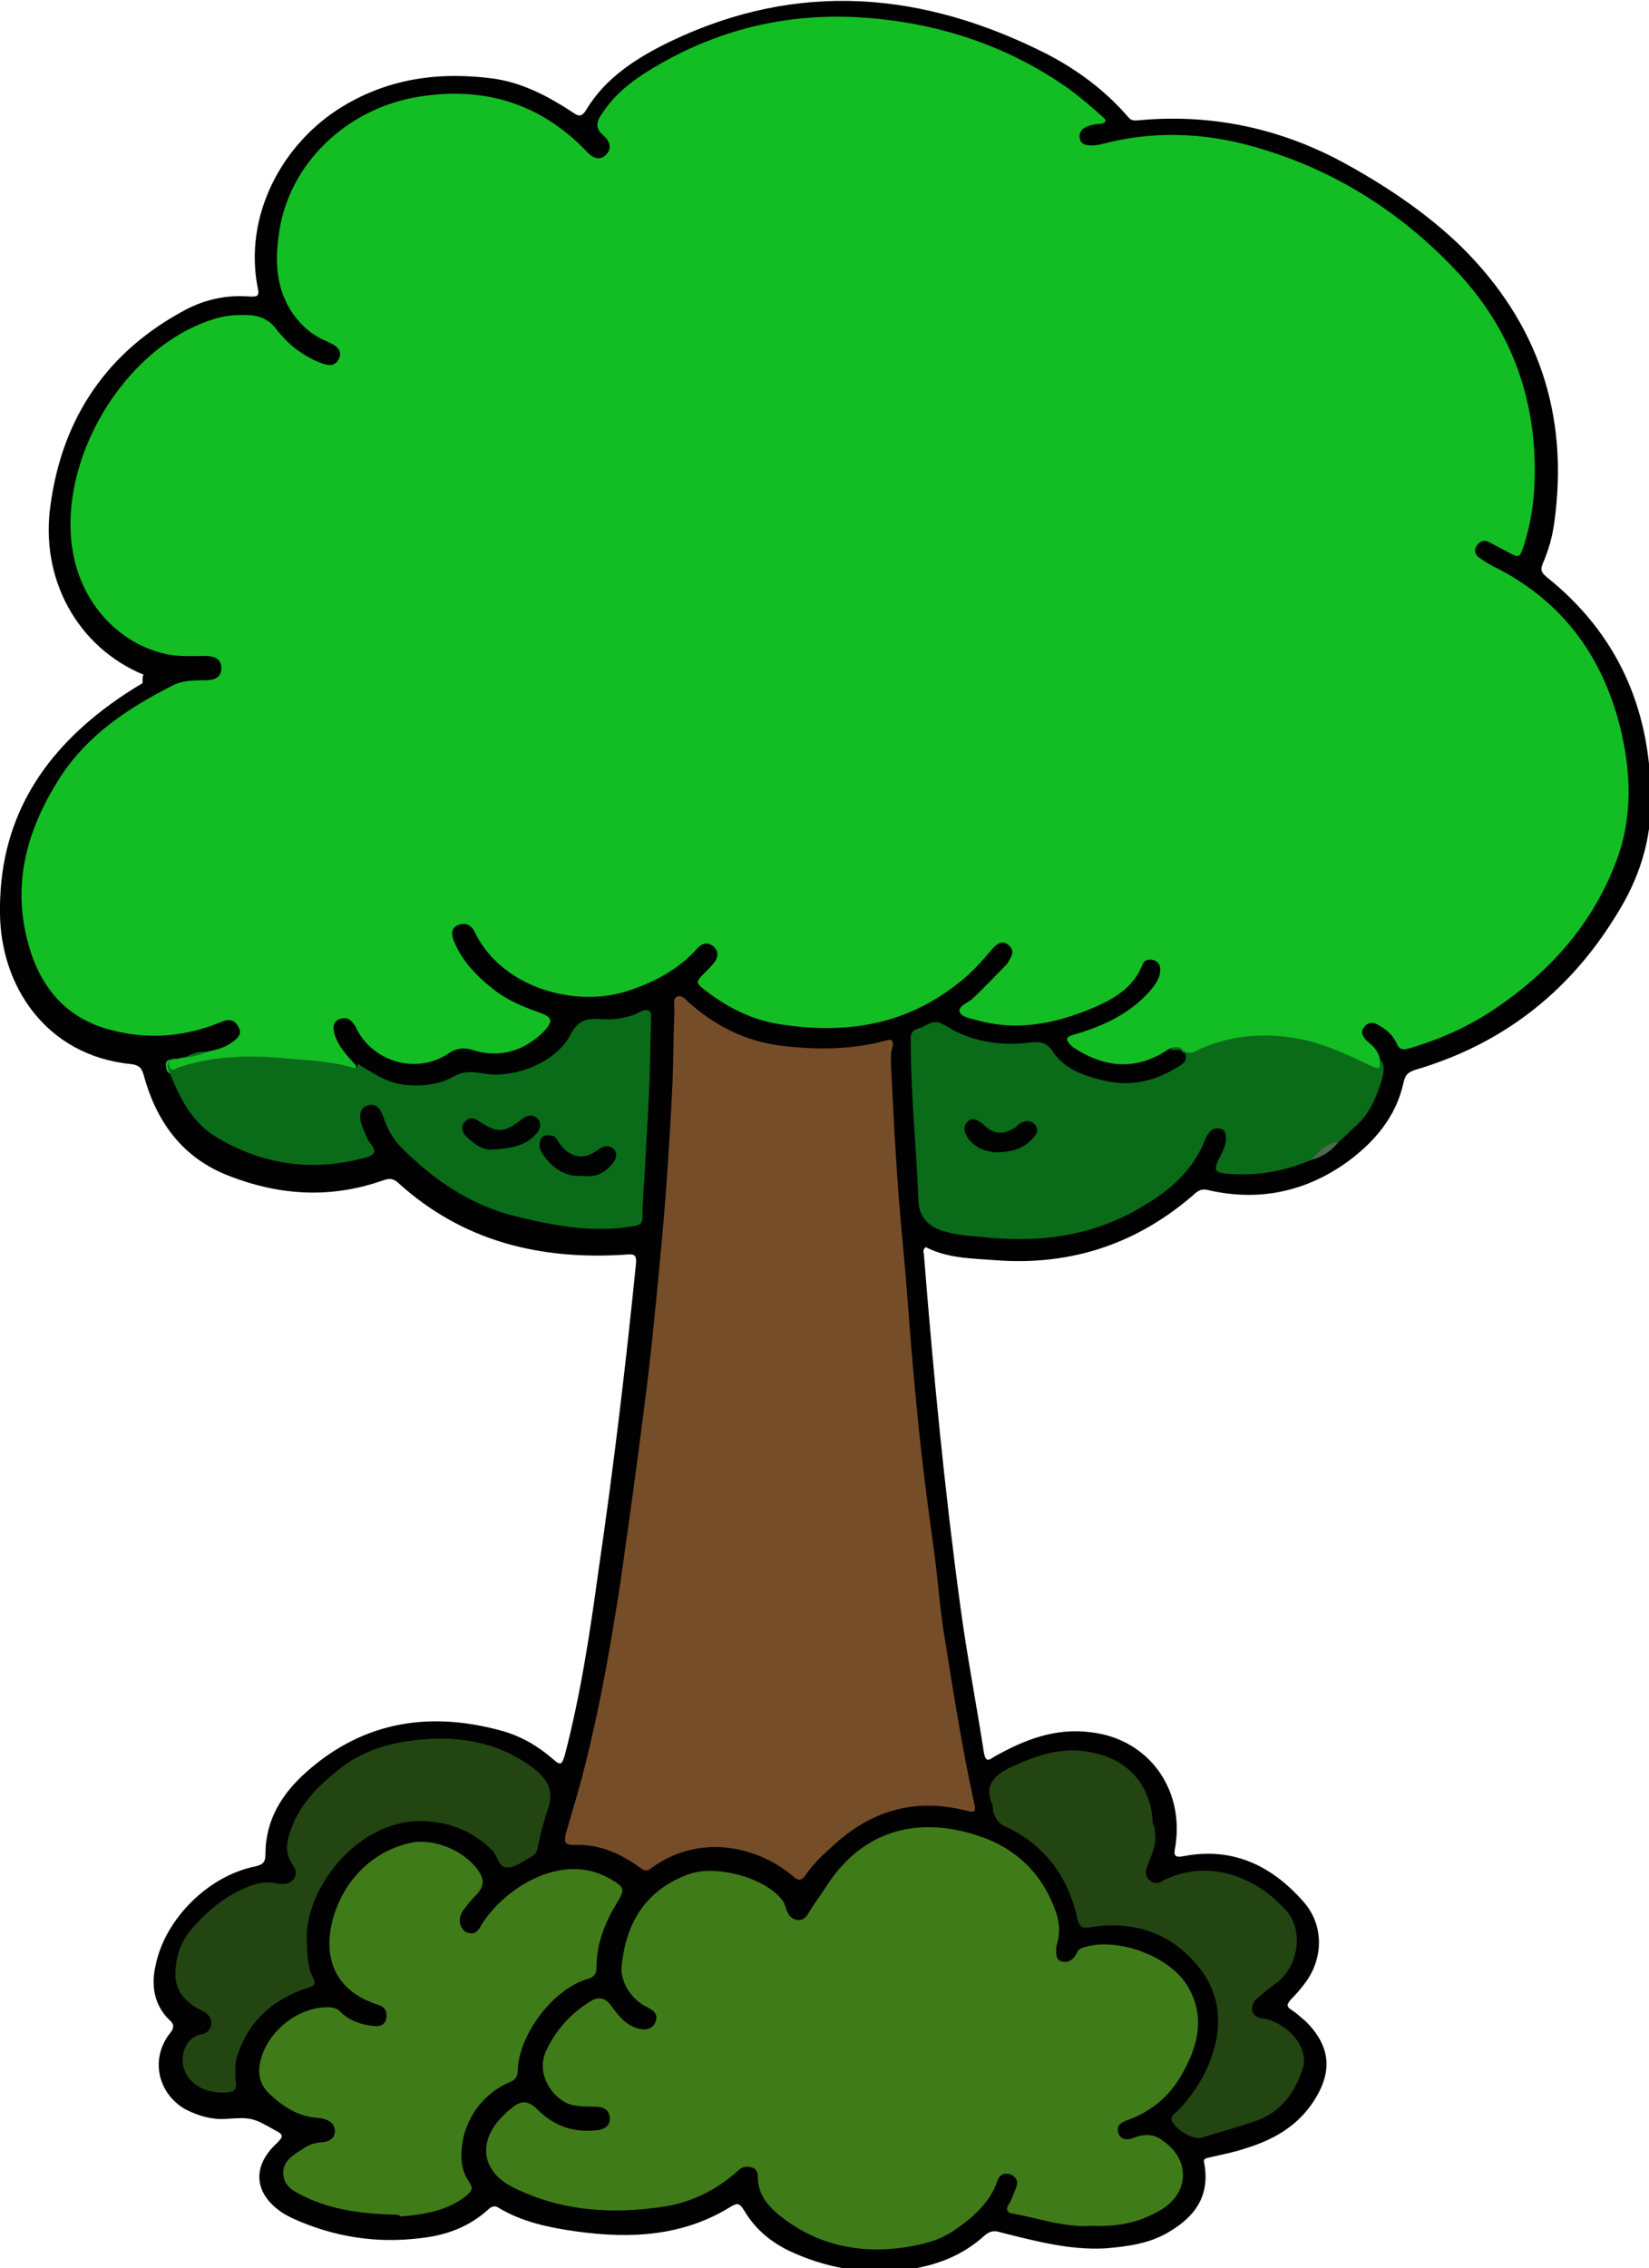
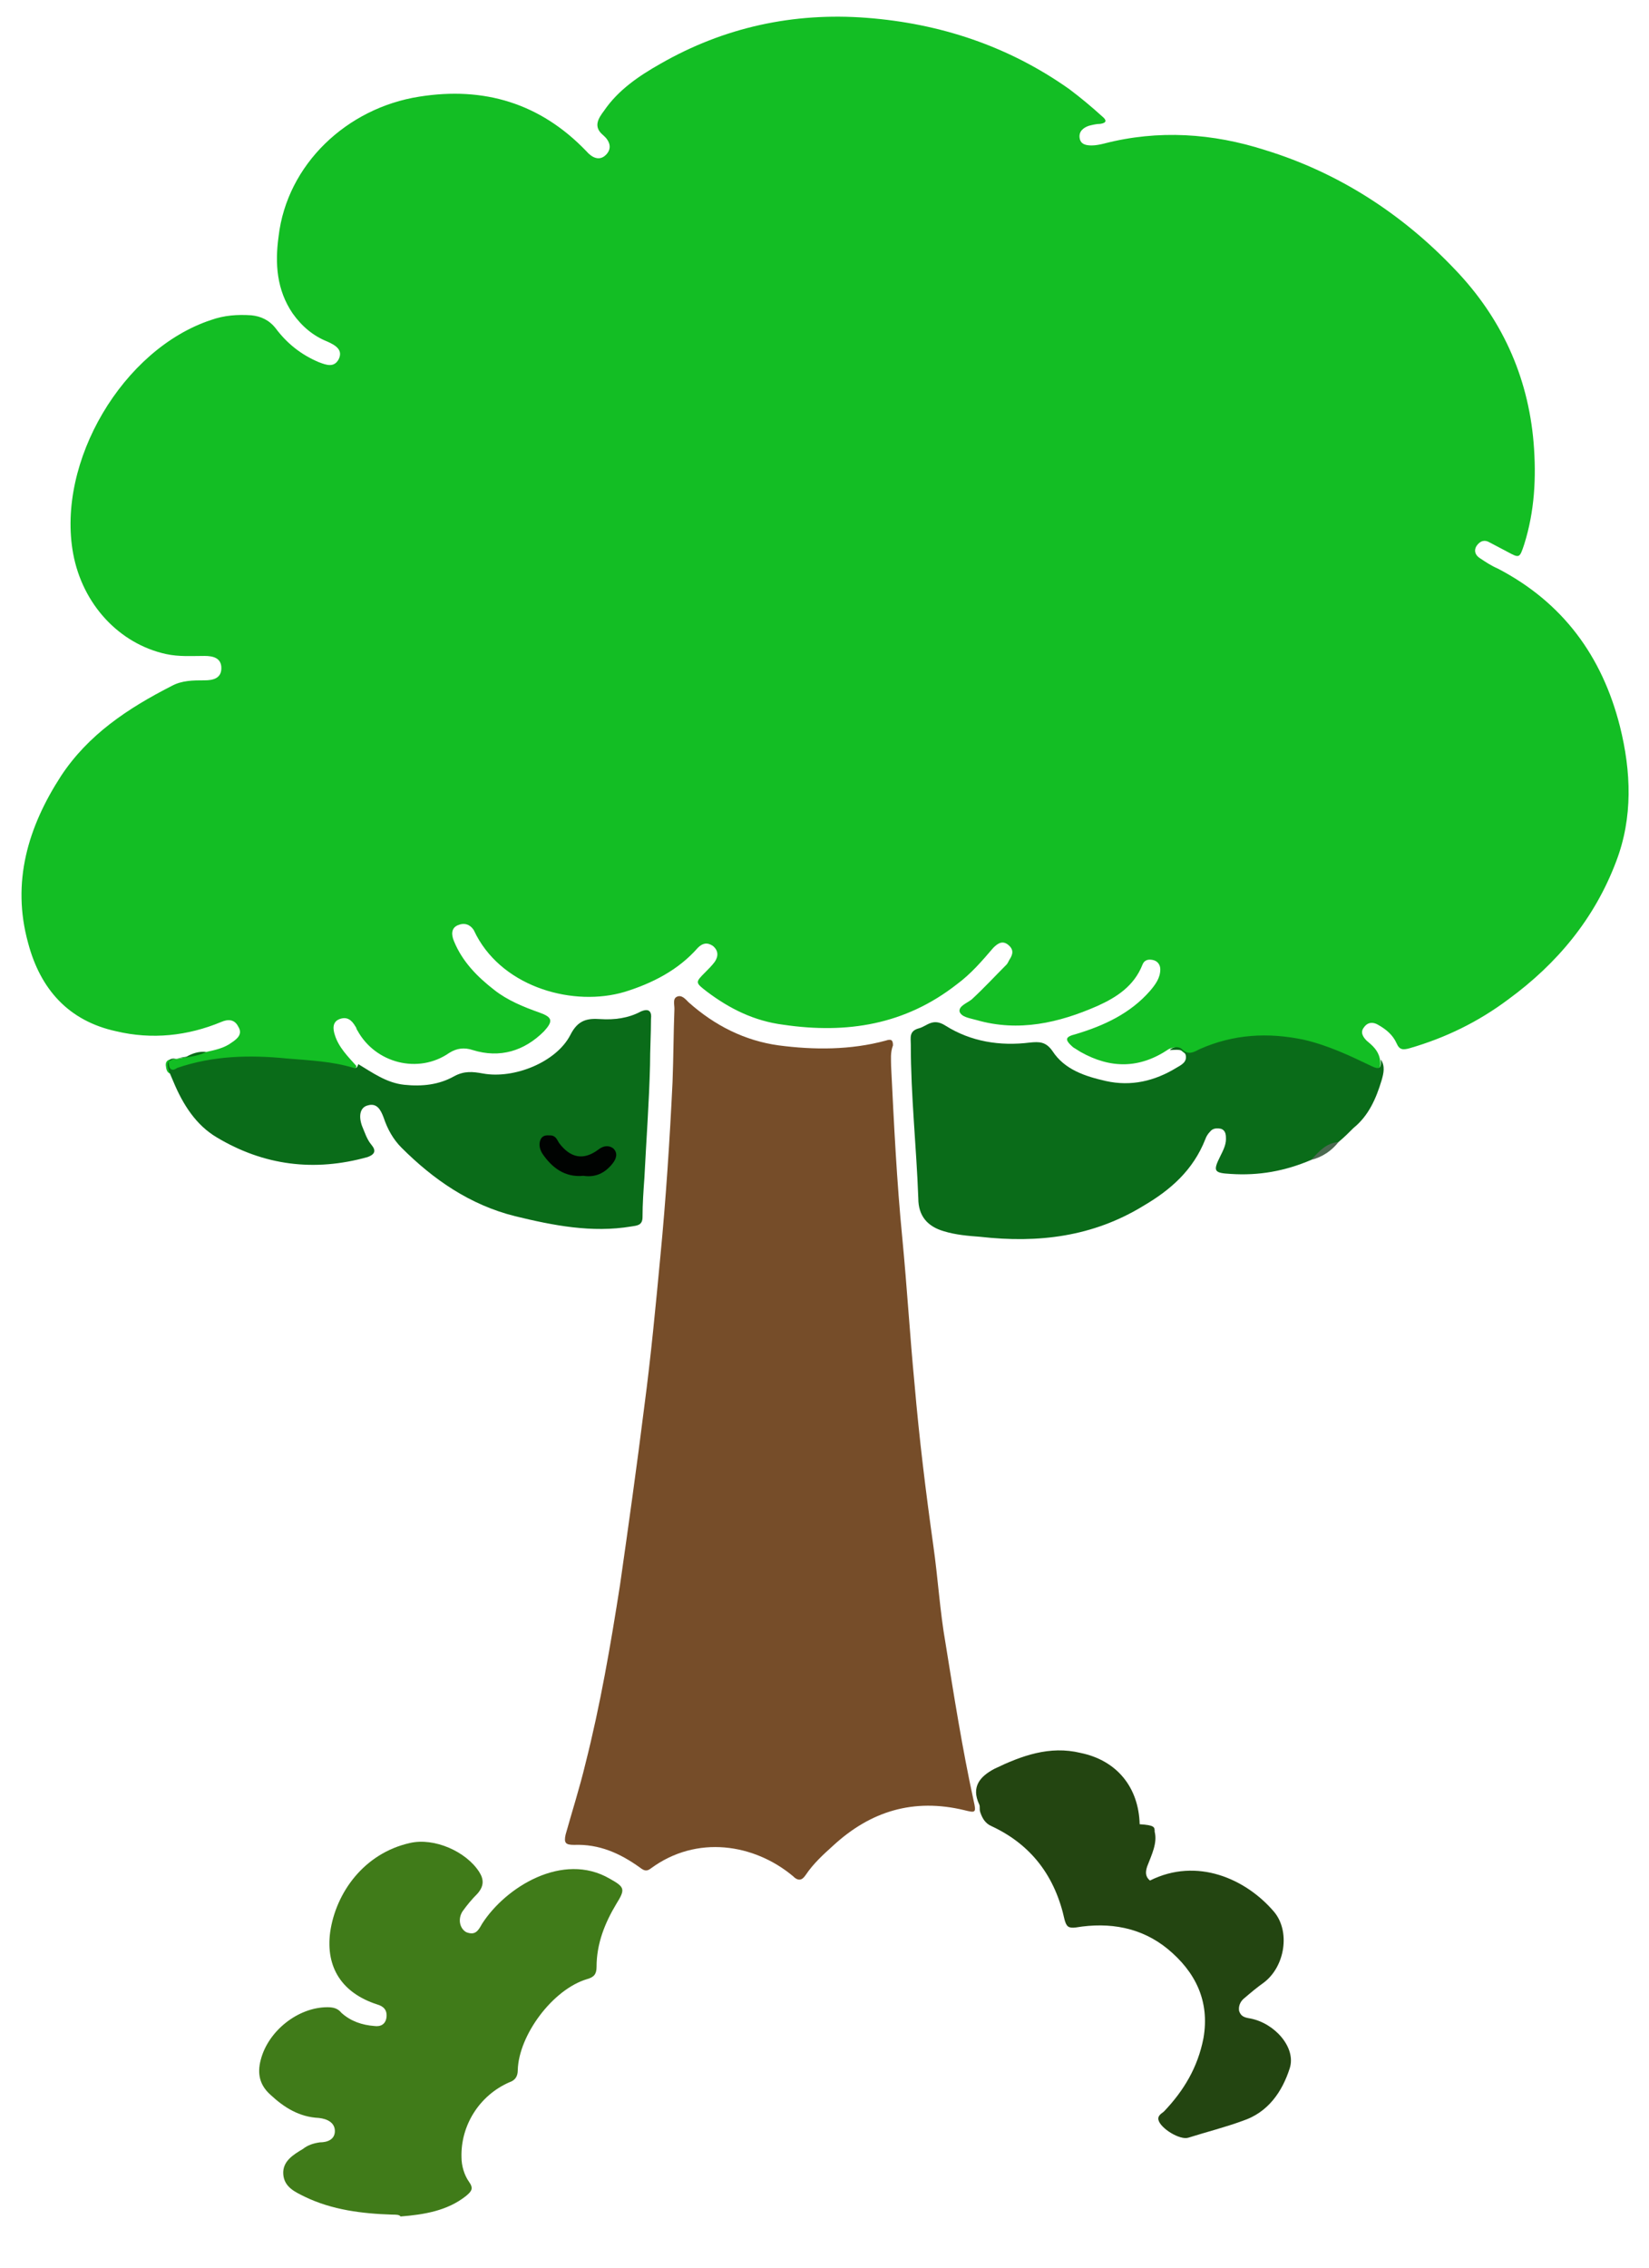
<svg xmlns="http://www.w3.org/2000/svg" version="1.1" id="treeTwo" x="0px" y="0px" viewBox="0 0 175.8 241.7" enable-background="new 0 0 175.8 241.7" xml:space="preserve">
  <g id="treeBodyTwo">
-     <path fill="#000100" d="M15.3,71.9c-7-2.9-11.1-10.2-9.9-18.2c1.3-9.3,6.1-16.3,14.4-20.7c2.1-1.1,4.4-1.6,6.8-1.4   c0.6,0,1.1,0.1,0.9-0.8c-1.6-7.8,2.6-15.6,9.1-19.5c5-3,10.4-3.7,16.2-2.9c3.1,0.5,5.7,1.9,8.3,3.6c0.6,0.4,0.9,0.5,1.4-0.3   c2.1-3.5,5.5-5.6,9-7.3c13.6-6.5,26.9-5.3,40,1.3c3.3,1.7,6.3,3.9,8.8,6.8c0.4,0.5,0.9,0.3,1.3,0.3c7.9-0.7,15.4,1,22.3,4.9   c4.3,2.4,8.4,5.2,11.9,8.6c8.2,8.1,11.5,17.9,9.9,29.4c-0.2,1.5-0.6,2.9-1.2,4.3c-0.3,0.7-0.2,1,0.4,1.5c7.5,6,11,13.9,11.1,23.4   c0.1,4.7-1.3,8.9-3.8,12.8c-5,8.1-12.1,13.6-21.3,16.3c-0.9,0.3-1.1,0.6-1.3,1.5c-0.8,3.5-3,6.1-5.8,8.2c-4.5,3.3-9.6,4.4-15.1,3.1   c-0.5-0.1-0.8,0-1.2,0.3c-6.1,5.4-13.2,7.8-21.3,7.2c-2.6-0.2-5.2-0.2-7.5-1.4c-0.4,0.3-0.2,0.6-0.2,0.8c1,12.6,2.2,25.1,3.9,37.6   c0.7,5.2,1.7,10.3,2.5,15.5c0.2,1,0.5,0.8,1.1,0.4c3.2-1.8,6.5-3.1,10.3-2.6c6.1,0.7,10,6,9,12.2c-0.2,0.9-0.1,1.2,0.9,1   c5.2-1,9.4,1,12.8,4.9c2.1,2.4,2.1,5.8,0.3,8.4c-0.5,0.7-1.1,1.4-1.7,2c-0.4,0.5-0.5,0.7,0.1,1.1c0.5,0.3,1,0.8,1.5,1.2   c2.7,2.7,2.9,5.4,0.8,8.6c-1.8,2.7-4.4,4.1-7.4,5c-1.2,0.4-2.4,0.6-3.6,0.9c-0.4,0.1-0.8,0.1-0.6,0.7c0.6,3.4-1,5.6-3.7,7.2   c-2.1,1.3-4.5,1.6-6.9,1.8c-3.8,0.2-7.5-0.8-11.1-1.7c-0.6-0.2-1.1-0.2-1.7,0.3c-2.4,2.2-5.3,3.3-8.6,3.7   c-4.3,0.5-8.4-0.2-12.4-2.1c-2-1-3.6-2.4-4.7-4.3c-0.4-0.6-0.6-0.8-1.3-0.4c-5.1,3.2-10.7,3.5-16.5,2.7c-2.9-0.4-5.8-1-8.3-2.5   c-0.4-0.3-0.8-0.2-1.2,0.2c-2,1.8-4.4,2.7-7.1,3c-4.7,0.6-9.3-0.1-13.7-2.1c-0.4-0.2-0.8-0.4-1.1-0.6c-3-2-3.3-4.9-0.6-7.4   c0.7-0.7,0.8-0.9-0.2-1.4c-2.3-1.3-2.5-1.4-5.2-1.2c-1.5,0.1-2.9-0.3-4.3-1c-3-1.7-3.8-5.4-1.7-8.1c0.5-0.6,0.5-1-0.1-1.5   c-1.6-1.6-1.9-3.7-1.4-5.8c1-4.9,5.6-9.5,10.6-10.5c0.8-0.2,1.1-0.4,1.1-1.3c0-3.7,1.8-6.5,4.4-8.8c6.1-5.4,13.2-6.5,21-4.3   c2,0.6,3.7,1.6,5.3,3c0.8,0.7,0.9,0.5,1.2-0.4c1.7-6.5,2.7-13.1,3.6-19.7c1.6-10.9,2.9-21.8,4-32.7c0.1-1-0.2-1.1-1.1-1   c-9.1,0.6-17.4-1.4-24.3-7.7c-0.6-0.5-1-0.4-1.6-0.2c-5.7,2-11.3,1.6-16.9-0.7c-4.7-2-7.3-5.8-8.6-10.6c-0.2-0.7-0.5-1-1.3-1.1   c-9.2-0.9-14-8.5-14-16.2c-0.1-9.5,4.2-16.6,11.7-22.1c1.1-0.8,2.3-1.6,3.5-2.3C15.2,72.1,15.2,72.1,15.3,71.9z" />
    <path fill="#13BE24" d="M22,112.1c0.9-0.2,1.9-0.4,2.7-1c0.6-0.4,1.2-0.9,0.7-1.7c-0.4-0.8-1.1-0.8-1.8-0.5   c-3.6,1.5-7.4,1.9-11.2,1c-5.1-1.1-8.1-4.5-9.4-9.4c-1.8-6.5,0-12.4,3.5-17.8c2.9-4.4,7.1-7.2,11.8-9.6c1.1-0.6,2.3-0.6,3.5-0.6   c0.9,0,1.8-0.2,1.8-1.3c0-1.1-0.9-1.3-1.8-1.3c-1.4,0-2.7,0.1-4.1-0.2c-5-1.1-8.9-5.3-9.9-10.7c-1.8-9.8,5.3-21.8,14.7-24.9   c1.4-0.5,2.8-0.6,4.3-0.5c1,0.1,1.9,0.5,2.6,1.4c1.2,1.6,2.7,2.8,4.6,3.6c0.8,0.3,1.6,0.6,2.1-0.3c0.5-1-0.3-1.5-1.2-1.9   c-1.5-0.6-2.7-1.6-3.7-3c-1.7-2.5-1.9-5.3-1.5-8.2c0.9-7.7,7.3-13.7,15-14.9c6.9-1.1,12.9,0.7,17.8,5.8c0.6,0.7,1.4,1.1,2.1,0.4   c0.7-0.7,0.4-1.5-0.3-2.1c-1.1-0.9-0.5-1.8,0.1-2.6c1.5-2.2,3.7-3.7,6-5c6.8-3.9,14.2-5.5,22-4.9c7.8,0.6,15.1,3,21.6,7.6   c1.2,0.9,2.4,1.9,3.5,2.9c0.5,0.4,0.5,0.7-0.2,0.8c-0.4,0-0.8,0.1-1.2,0.2c-0.6,0.2-1.1,0.6-1,1.3c0.1,0.7,0.7,0.8,1.3,0.8   c0.4,0,0.9-0.1,1.3-0.2c5.8-1.5,11.6-1.1,17.2,0.7c7.8,2.4,14.6,6.8,20.2,12.7c4.9,5.1,7.8,11.3,8.4,18.5c0.3,3.7,0.1,7.3-1,10.8   c-0.5,1.5-0.5,1.5-1.8,0.8c-0.6-0.3-1.3-0.7-1.9-1c-0.5-0.3-1-0.2-1.4,0.4c-0.3,0.5-0.1,1,0.4,1.3c0.6,0.4,1.2,0.8,1.9,1.1   c6.9,3.6,11.1,9.3,13,16.8c1.2,4.8,1.4,9.7-0.4,14.4c-2.3,6.1-6.3,10.9-11.5,14.7c-3.2,2.4-6.7,4.1-10.5,5.2   c-0.7,0.2-1.1,0.2-1.4-0.5c-0.4-0.9-1.1-1.5-2-2c-0.5-0.3-1.1-0.3-1.5,0.3c-0.4,0.5-0.1,1,0.3,1.4c0.6,0.5,1.2,1,1.4,1.9   c0.2,1.1-0.1,1.3-1,1c-1.7-0.7-3.2-1.5-5-2.1c-4.5-1.5-8.9-1.6-13.3,0.3c-0.7,0.3-1.3,0.6-1.9-0.1c-0.3-0.4-0.9-0.3-1.3-0.1   c-3.1,2.1-6.2,2.1-9.4,0.3c-0.3-0.2-0.5-0.3-0.8-0.5c-0.9-0.8-0.9-1.1,0.3-1.4c3-0.9,5.8-2.2,7.9-4.6c0.6-0.7,1.1-1.4,1.1-2.3   c0-0.5-0.3-0.9-0.8-1c-0.5-0.1-0.9,0-1.1,0.5c-0.9,2.3-2.8,3.5-4.8,4.4c-4.1,1.8-8.4,2.8-12.9,1.5c-0.7-0.2-1.6-0.3-1.8-0.9   c-0.1-0.6,0.8-0.9,1.3-1.3c1.3-1.2,2.5-2.5,3.7-3.7c0.1-0.1,0.2-0.3,0.3-0.5c0.4-0.6,0.5-1.1-0.1-1.6c-0.6-0.5-1.1-0.2-1.6,0.3   c-1.2,1.4-2.4,2.8-3.9,3.9c-5.5,4.3-11.7,5.3-18.5,4.3c-3.1-0.4-5.7-1.7-8.1-3.5c-1.3-1-1.3-1-0.2-2.1c0.3-0.3,0.7-0.7,1-1.1   c0.4-0.6,0.4-1.2-0.2-1.7c-0.6-0.4-1.1-0.3-1.6,0.2c-2.1,2.4-4.9,3.8-7.8,4.7c-5.4,1.6-12.8-0.4-15.8-6c-0.1-0.2-0.2-0.4-0.3-0.6   c-0.4-0.6-1-0.8-1.7-0.5c-0.7,0.3-0.7,1-0.4,1.7c0.9,2.2,2.5,3.8,4.3,5.2c1.4,1.1,3.1,1.8,4.8,2.4c1.4,0.5,1.5,0.9,0.5,2   c-2.1,2.1-4.7,2.9-7.6,2c-0.9-0.3-1.7-0.2-2.5,0.3c-3.3,2.3-7.9,1.1-9.8-2.4c-0.1-0.1-0.1-0.3-0.2-0.4c-0.4-0.7-0.9-1.1-1.7-0.8   c-0.8,0.3-0.7,1.1-0.5,1.7c0.4,1.3,1.4,2.3,2.3,3.3c-0.2,0.7-0.2,0.8-1,0.6c-2.1-0.4-4.2-0.6-6.3-0.8c-4-0.4-7.9-0.3-11.7,0.9   c-0.6,0.2-1.2,0.3-1.3-0.6c-0.1-0.5,0.1-0.8,0.6-0.8C19.6,112.8,20.8,112.4,22,112.1z" />
    <path fill="#764D29" d="M95,113.6c0.3,6.1,0.6,12.3,1.2,18.4c0.5,5.2,0.8,10.3,1.3,15.5c0.5,5.8,1.2,11.5,2,17.2   c0.5,3.5,0.7,7,1.3,10.4c0.9,5.6,1.8,11.3,3,16.8c0.3,1.3,0.2,1.3-1,1c-5.4-1.3-10,0.1-14,3.8c-1,0.9-2.1,1.9-2.9,3.1   c-0.4,0.6-0.8,0.7-1.4,0.1c-4.1-3.4-10.2-4.4-15.1-0.8c-0.5,0.4-0.8,0.2-1.2-0.1c-2.1-1.5-4.3-2.5-7-2.4c-0.9,0-1.1-0.2-0.9-1.1   c0.7-2.5,1.5-5,2.1-7.5c1.6-6.3,2.7-12.7,3.7-19.1c0.9-6.3,1.8-12.7,2.6-19.1c0.7-5.3,1.2-10.6,1.7-15.9c0.6-6.2,1-12.4,1.3-18.6   c0.1-2.6,0.1-5.2,0.2-7.8c0-0.5-0.2-1.1,0.3-1.3c0.5-0.2,0.9,0.3,1.2,0.6c2.8,2.5,6,4.1,9.6,4.6c3.8,0.5,7.7,0.5,11.4-0.5   c0.6-0.2,0.8-0.1,0.8,0.5C94.9,112.2,95,112.9,95,113.6z" />
-     <path fill="#407B19" d="M116.4,237.2c-2.9,0.2-5.6-0.8-8.4-1.3c-0.7-0.1-0.8-0.5-0.4-1.1c0.3-0.5,0.5-1.1,0.7-1.6   c0.3-0.7,0.1-1.2-0.6-1.5c-0.7-0.2-1.2,0.1-1.4,0.8c-0.8,2.3-2.7,3.9-4.6,5.2c-1.6,1.1-3.4,1.5-5.3,1.8c-4.9,0.7-9.5-0.3-13.4-3.5   c-1.2-1-2.2-2.2-2.2-4c0-0.5-0.2-0.9-0.6-1c-0.6-0.2-1.1-0.1-1.5,0.3c-2.2,2-4.8,3.3-7.6,3.8c-5.6,0.9-11.2,0.6-16.4-2   c-3.4-1.7-3.8-4.9-1.1-7.6c0.3-0.3,0.6-0.6,0.9-0.8c1-0.9,1.8-0.9,2.8,0.1c1.8,1.8,3.9,2.5,6.4,2.2c0.8-0.1,1.4-0.5,1.3-1.4   c-0.1-0.8-0.7-1.1-1.5-1.1c-0.9,0-1.7,0-2.6-0.2c-2-0.6-3.8-3.3-2.7-5.7c1-2.2,2.6-4,4.7-5.3c0.9-0.6,1.7-0.4,2.3,0.5   c0.8,1.1,1.6,2.1,3,2.4c0.8,0.2,1.5-0.1,1.7-0.8c0.3-0.8-0.3-1.2-0.9-1.5c-1.7-0.8-3-2.8-2.7-4.6c0.5-4.6,2.7-8,7.2-9.6   c2.9-1,8.1,0.4,9.9,2.8c0.2,0.2,0.3,0.6,0.4,0.9c0.2,0.6,0.5,1.1,1.2,1.2c0.7,0.1,1-0.4,1.3-0.9c0.6-1,1.4-2,2-3   c3.9-5.8,9.8-7.2,16.2-5c3.8,1.3,6.5,3.9,7.9,7.6c0.5,1.2,0.7,2.5,0.3,3.8c-0.1,0.3-0.1,0.6-0.1,0.8c0,0.4,0,0.9,0.5,1.1   c0.6,0.2,1,0,1.4-0.4c0.3-0.3,0.3-0.8,0.8-1c3.6-1.3,9.5,0.8,11.4,4.2c1.7,3,1.1,5.9-0.4,8.7c-1.3,2.6-3.3,4.4-6,5.4   c-0.6,0.2-1.3,0.5-1.1,1.3c0.2,0.9,1.1,0.9,1.7,0.6c1.1-0.4,2-0.4,2.9,0.2c0.9,0.6,1.7,1.4,2.1,2.5c0.7,2-0.3,4.1-2.5,5.2   C121.3,236.9,119,237.3,116.4,237.2z" />
    <path fill="#407B19" d="M41.8,236c-3.2-0.1-6.4-0.5-9.3-1.9c-1-0.5-2.2-1-2.3-2.4c-0.1-1.4,1.1-2.1,2.1-2.7   c0.5-0.4,1.1-0.6,1.8-0.7c0.8,0,1.6-0.3,1.6-1.2c0-0.9-0.8-1.3-1.7-1.4c-2.1-0.1-3.7-1.1-5.2-2.5c-1.1-1-1.4-2.2-1-3.7   c0.8-3.1,4-5.6,7.1-5.6c0.6,0,1.1,0.1,1.5,0.6c1,0.9,2.2,1.3,3.5,1.4c0.7,0.1,1.2-0.2,1.3-0.9c0.1-0.8-0.3-1.2-1-1.4   c-3.7-1.2-5.5-3.9-5-7.7c0.6-4.2,3.6-8.4,8.5-9.5c2.6-0.6,6,0.9,7.4,3.1c0.5,0.8,0.5,1.5-0.2,2.3c-0.6,0.6-1.1,1.2-1.6,1.9   c-0.5,0.8-0.3,1.8,0.4,2.2c1,0.4,1.3-0.2,1.7-0.9c2.5-3.9,8.6-7.7,13.6-4.8c1.6,0.9,1.7,1.1,0.7,2.7c-1.2,2-2.1,4.2-2.1,6.7   c0,0.8-0.3,1.1-1,1.3c-3.7,1.1-7.3,6-7.4,9.7c0,0.7-0.3,1.1-0.9,1.3c-3.2,1.4-5.2,4.6-5.1,8c0,0.9,0.3,1.9,0.8,2.6   c0.5,0.7,0.3,1-0.3,1.5c-2,1.6-4.5,2-7,2.2C42.6,236,42.2,236,41.8,236z" />
    <path fill="#0A6C19" d="M124.7,111.9c0.4-0.4,1-0.4,1.3-0.1c0.7,0.7,1.3,0.3,1.9,0c3.6-1.6,7.3-1.8,11.1-1c2.6,0.6,4.9,1.7,7.2,2.8   c0.8,0.4,1.1,0.3,1-0.7c0.5,0.7,0.3,1.5,0.1,2.2c-0.6,2-1.4,3.8-3,5.1c-0.5,0.5-1,1-1.6,1.5c-1.1,0.5-2,1.2-2.9,1.9   c-2.8,1.2-5.6,1.7-8.6,1.5c-1.8-0.1-1.9-0.3-1.1-1.9c0.3-0.6,0.6-1.2,0.6-1.8c0-0.4,0-0.9-0.5-1.1c-0.4-0.1-0.9-0.1-1.2,0.3   c-0.2,0.2-0.4,0.5-0.5,0.8c-1.3,3.3-3.7,5.4-6.6,7.1c-5.4,3.3-11.2,4-17.4,3.3c-1.3-0.1-2.6-0.2-3.9-0.6c-1.7-0.5-2.7-1.6-2.7-3.5   c-0.2-5.5-0.8-10.9-0.8-16.4c0-0.7-0.2-1.4,0.8-1.7c0.9-0.2,1.5-1.2,2.9-0.3c2.7,1.7,5.8,2.2,9,1.8c1-0.1,1.7-0.1,2.4,0.9   c1.3,2,3.5,2.7,5.7,3.2c2.7,0.6,5.2,0,7.5-1.4c0.5-0.3,1.2-0.6,1-1.4C126.1,111.7,125.4,111.9,124.7,111.9z" />
    <path fill="#0A6C19" d="M22,112.1c-1,0.5-2.2,0.6-3.3,0.7c-0.3,0-0.7,0-0.7,0.4c0,0.2,0,0.4,0.1,0.6c0.3,0.4,0.6,0.1,0.8,0   c3.8-1.3,7.7-1.4,11.7-1c2.4,0.2,4.8,0.3,7.1,1c0.3,0.1,0.4-0.1,0.5-0.4c1.5,0.9,3,2,4.9,2.2c1.9,0.2,3.7,0,5.3-0.9   c1.1-0.6,2-0.5,3.1-0.3c3.3,0.6,7.8-1.2,9.3-4.1c0.8-1.6,1.8-1.8,3.2-1.7c1.5,0.1,3-0.1,4.3-0.8c0.9-0.4,1.2,0,1.1,0.8   c0,1.6-0.1,3.3-0.1,4.9c-0.1,4-0.4,8-0.6,12c-0.1,1.4-0.2,2.8-0.2,4.2c0,0.9-0.6,0.9-1.2,1c-4.2,0.7-8.3-0.1-12.4-1.1   c-4.8-1.2-8.7-3.9-12.1-7.3c-0.9-0.9-1.5-2-1.9-3.2c-0.3-0.8-0.7-1.6-1.7-1.3c-0.8,0.2-1,1.1-0.6,2.2c0.3,0.7,0.5,1.4,1,2   c0.5,0.6,0.4,1-0.4,1.3c-5.7,1.6-11.1,0.9-16.1-2.1c-2.2-1.3-3.6-3.5-4.6-5.9c-1-2.3-1-2.3,1.4-2.7C20.4,112.3,21.2,112,22,112.1z" />
-     <path fill="#234511" d="M123.1,195.2c0.3,1.2-0.3,2.4-0.8,3.7c-0.2,0.6-0.2,1.1,0.3,1.5c0.5,0.4,1,0.3,1.4,0   c5-2.5,10.2-0.2,13.2,3.3c1.8,2.1,1.2,5.9-1.1,7.6c-0.7,0.5-1.3,1-2,1.6c-0.4,0.3-0.7,0.8-0.6,1.4c0.2,0.6,0.6,0.7,1.2,0.8   c2.6,0.5,4.9,3.1,4.2,5.3c-0.8,2.5-2.3,4.7-5,5.6c-1.9,0.7-3.9,1.2-5.8,1.8c-0.9,0.3-3-1-3.2-1.9c-0.1-0.5,0.4-0.7,0.6-0.9   c2.1-2.2,3.6-4.7,4.2-7.8c0.7-4-0.9-7.1-3.8-9.5c-2.8-2.3-6.2-2.9-9.8-2.3c-0.8,0.1-1-0.1-1.2-0.8c-1-4.6-3.5-8-7.8-10   c-0.7-0.3-1-0.9-1.2-1.5c-0.1-0.3,0-0.6-0.1-0.8c-0.9-1.9,0.1-3,1.6-3.8c2.9-1.4,5.9-2.5,9.2-1.7c3.9,0.8,6.2,3.7,6.3,7.6   C123.1,194.5,123.1,194.7,123.1,195.2z" />
-     <path fill="#234511" d="M23.7,223c-2.2,0-3.9-1.2-4.2-3c-0.2-1.2,0.4-2.9,1.9-3.2c0.6-0.1,1-0.4,1.1-1c0.1-0.7-0.3-1.2-0.9-1.5   c-1.7-0.8-2.9-2-2.9-3.9c0-1.7,0.5-3.4,1.7-4.8c1.8-2.1,3.9-3.8,6.5-4.7c0.8-0.3,1.6-0.4,2.5-0.2c0.8,0.1,1.5,0.2,2-0.6   c0.4-0.7-0.1-1.2-0.4-1.7c-0.5-0.9-0.5-1.8-0.2-2.8c0.9-3.1,3-5.2,5.4-7.1c2.9-2.3,6.3-3,9.7-3.2c4-0.2,8,0.7,11.3,3.4   c1.2,1,1.8,2.2,1.3,3.8c-0.5,1.5-0.9,3-1.2,4.5c-0.1,0.5-0.4,0.7-0.7,0.9c-0.8,0.4-1.6,1.1-2.5,1.1c-1,0.1-1-1.3-1.7-1.9   c-1.7-1.6-3.6-2.6-5.9-2.9c-7.8-1.3-14,6.9-13.8,12.5c0.1,1.4,0,2.8,0.7,4.1c0.3,0.7,0.1,0.8-0.5,1c-3.7,1.2-6.4,3.5-7.6,7.3   c-0.3,0.8-0.2,1.7-0.2,2.5C25.3,222.7,25.1,223,23.7,223z" />
+     <path fill="#234511" d="M123.1,195.2c0.3,1.2-0.3,2.4-0.8,3.7c-0.2,0.6-0.2,1.1,0.3,1.5c5-2.5,10.2-0.2,13.2,3.3c1.8,2.1,1.2,5.9-1.1,7.6c-0.7,0.5-1.3,1-2,1.6c-0.4,0.3-0.7,0.8-0.6,1.4c0.2,0.6,0.6,0.7,1.2,0.8   c2.6,0.5,4.9,3.1,4.2,5.3c-0.8,2.5-2.3,4.7-5,5.6c-1.9,0.7-3.9,1.2-5.8,1.8c-0.9,0.3-3-1-3.2-1.9c-0.1-0.5,0.4-0.7,0.6-0.9   c2.1-2.2,3.6-4.7,4.2-7.8c0.7-4-0.9-7.1-3.8-9.5c-2.8-2.3-6.2-2.9-9.8-2.3c-0.8,0.1-1-0.1-1.2-0.8c-1-4.6-3.5-8-7.8-10   c-0.7-0.3-1-0.9-1.2-1.5c-0.1-0.3,0-0.6-0.1-0.8c-0.9-1.9,0.1-3,1.6-3.8c2.9-1.4,5.9-2.5,9.2-1.7c3.9,0.8,6.2,3.7,6.3,7.6   C123.1,194.5,123.1,194.7,123.1,195.2z" />
    <path fill="#4B6950" d="M139.8,123.6c0.8-0.9,1.6-1.8,2.9-1.9C142,122.6,141,123.3,139.8,123.6z" />
-     <path fill="#000301" d="M106.1,122.8c-0.9-0.1-2.1-0.4-2.9-1.5c-0.4-0.6-0.6-1.3,0-1.8c0.5-0.5,1.1-0.1,1.6,0.3   c1.1,1.1,2.2,1.2,3.5,0.3c0.2-0.2,0.4-0.4,0.7-0.5c0.5-0.2,1-0.2,1.4,0.3c0.3,0.5,0.2,0.9-0.2,1.3   C109.2,122.4,107.9,122.8,106.1,122.8z" />
    <path fill="#000301" d="M62.2,125.3c-2,0.2-3.4-0.9-4.4-2.4c-0.3-0.5-0.4-1.1-0.1-1.6c0.3-0.4,0.7-0.3,1.1-0.3   c0.5,0.1,0.6,0.5,0.8,0.8c1.2,1.6,2.6,1.9,4.2,0.7c0.5-0.4,1.1-0.5,1.6-0.1c0.5,0.5,0.3,1.1-0.1,1.6   C64.5,125,63.5,125.5,62.2,125.3z" />
-     <path fill="#000301" d="M52.4,122.5c-0.8,0.1-1.8-0.5-2.7-1.4c-0.5-0.5-0.6-1.1-0.1-1.6c0.5-0.5,0.9-0.4,1.5,0   c1.9,1.3,2.7,1.2,4.5-0.2c0.6-0.5,1.2-0.6,1.7-0.1c0.5,0.5,0.3,1.2-0.2,1.7C56,122.1,54.5,122.4,52.4,122.5z" />
  </g>
</svg>